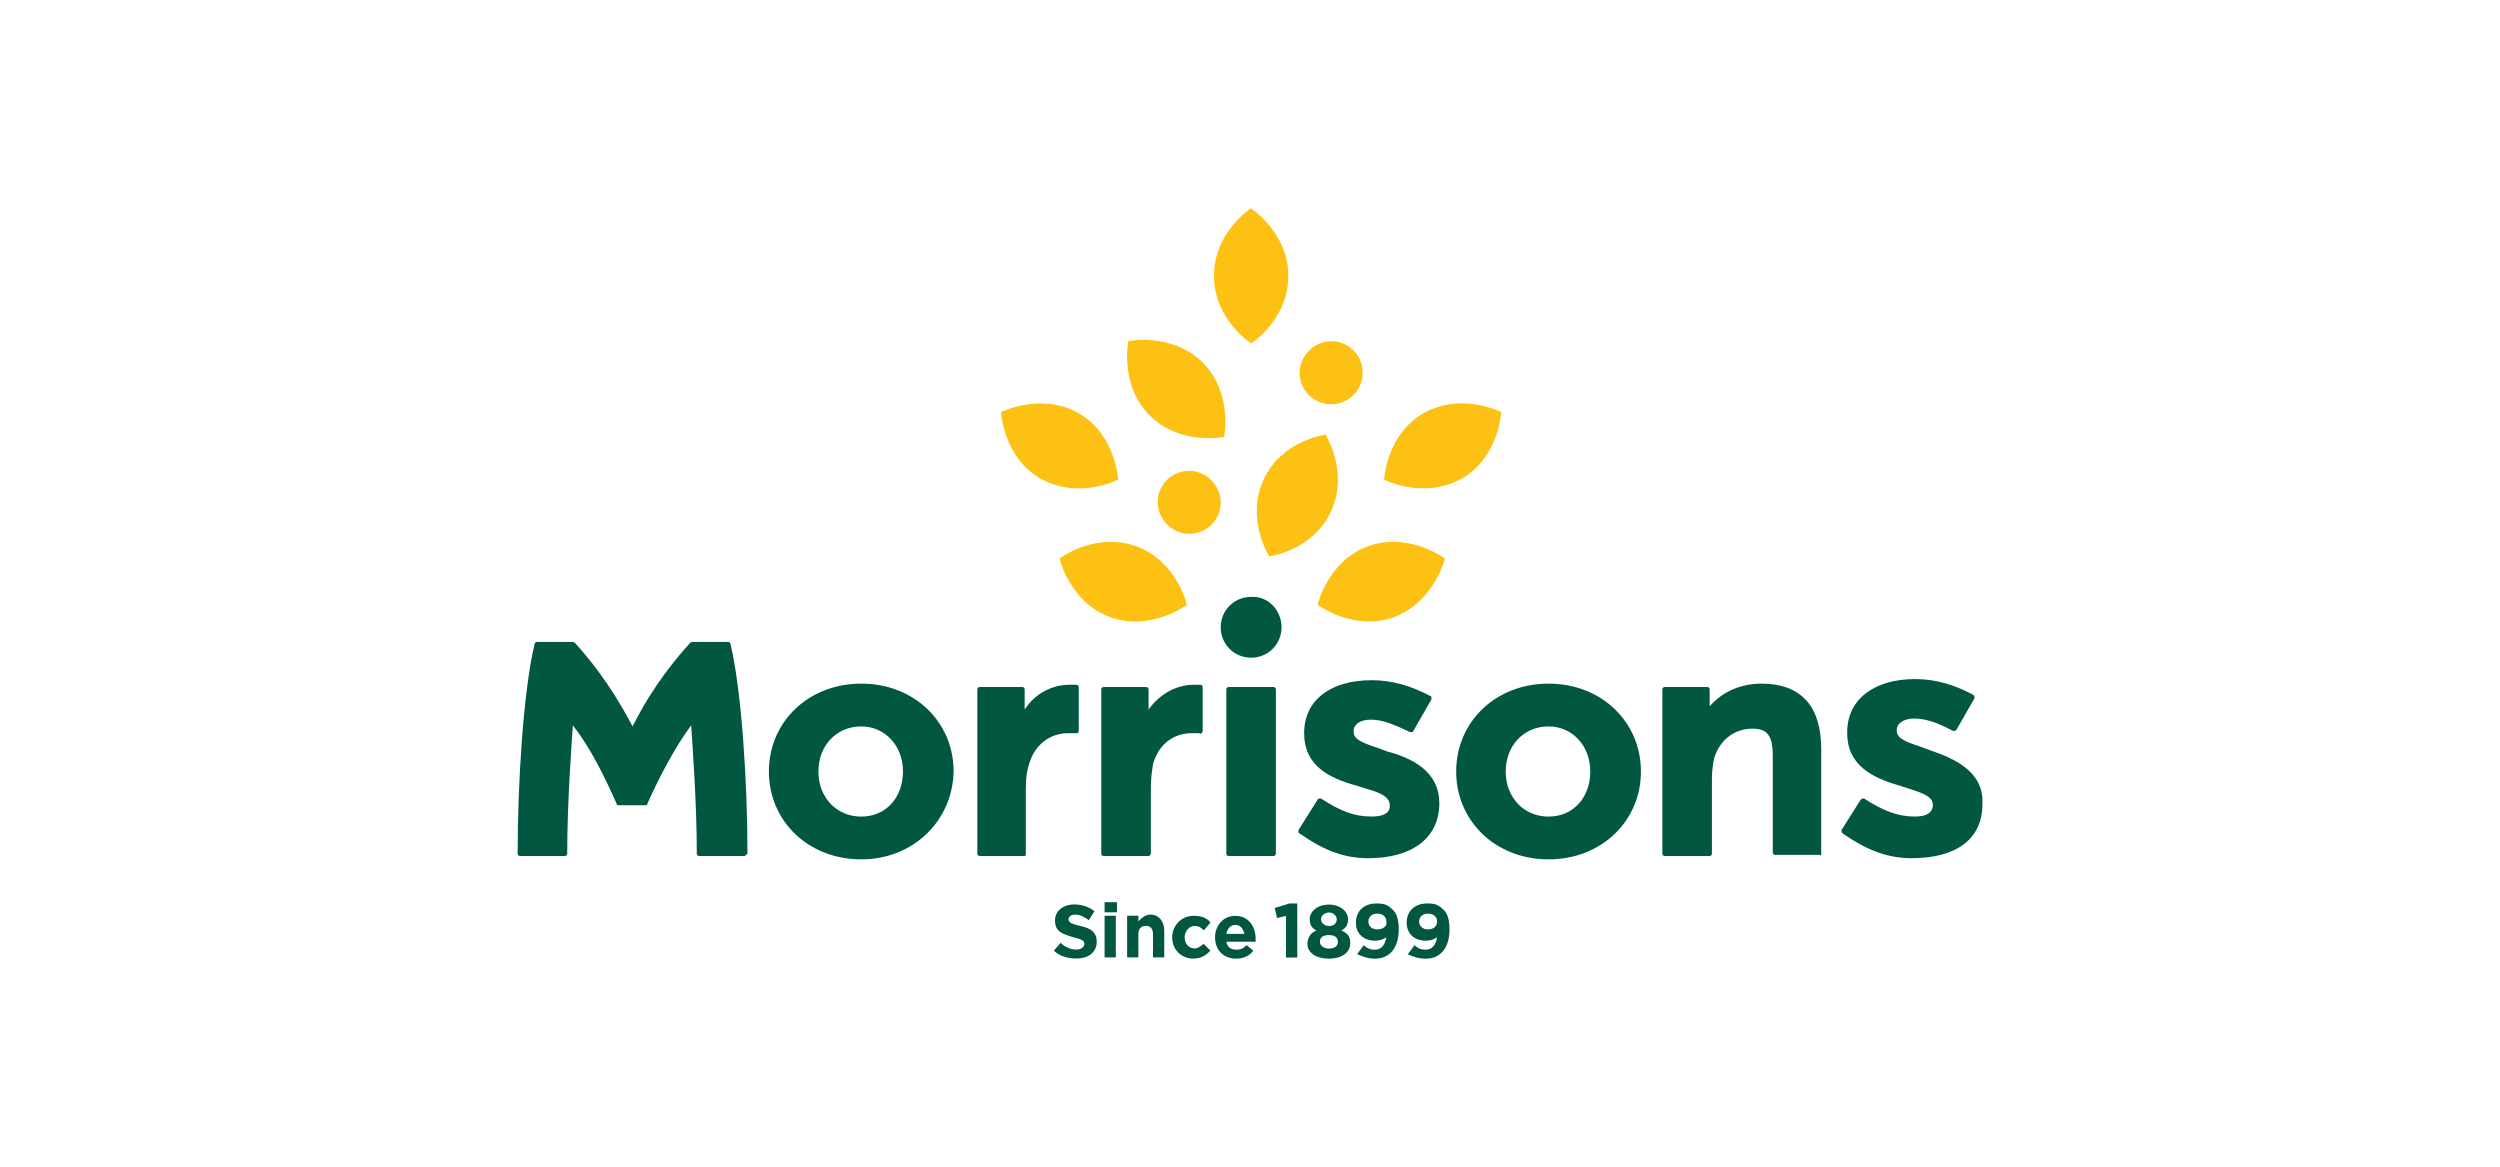
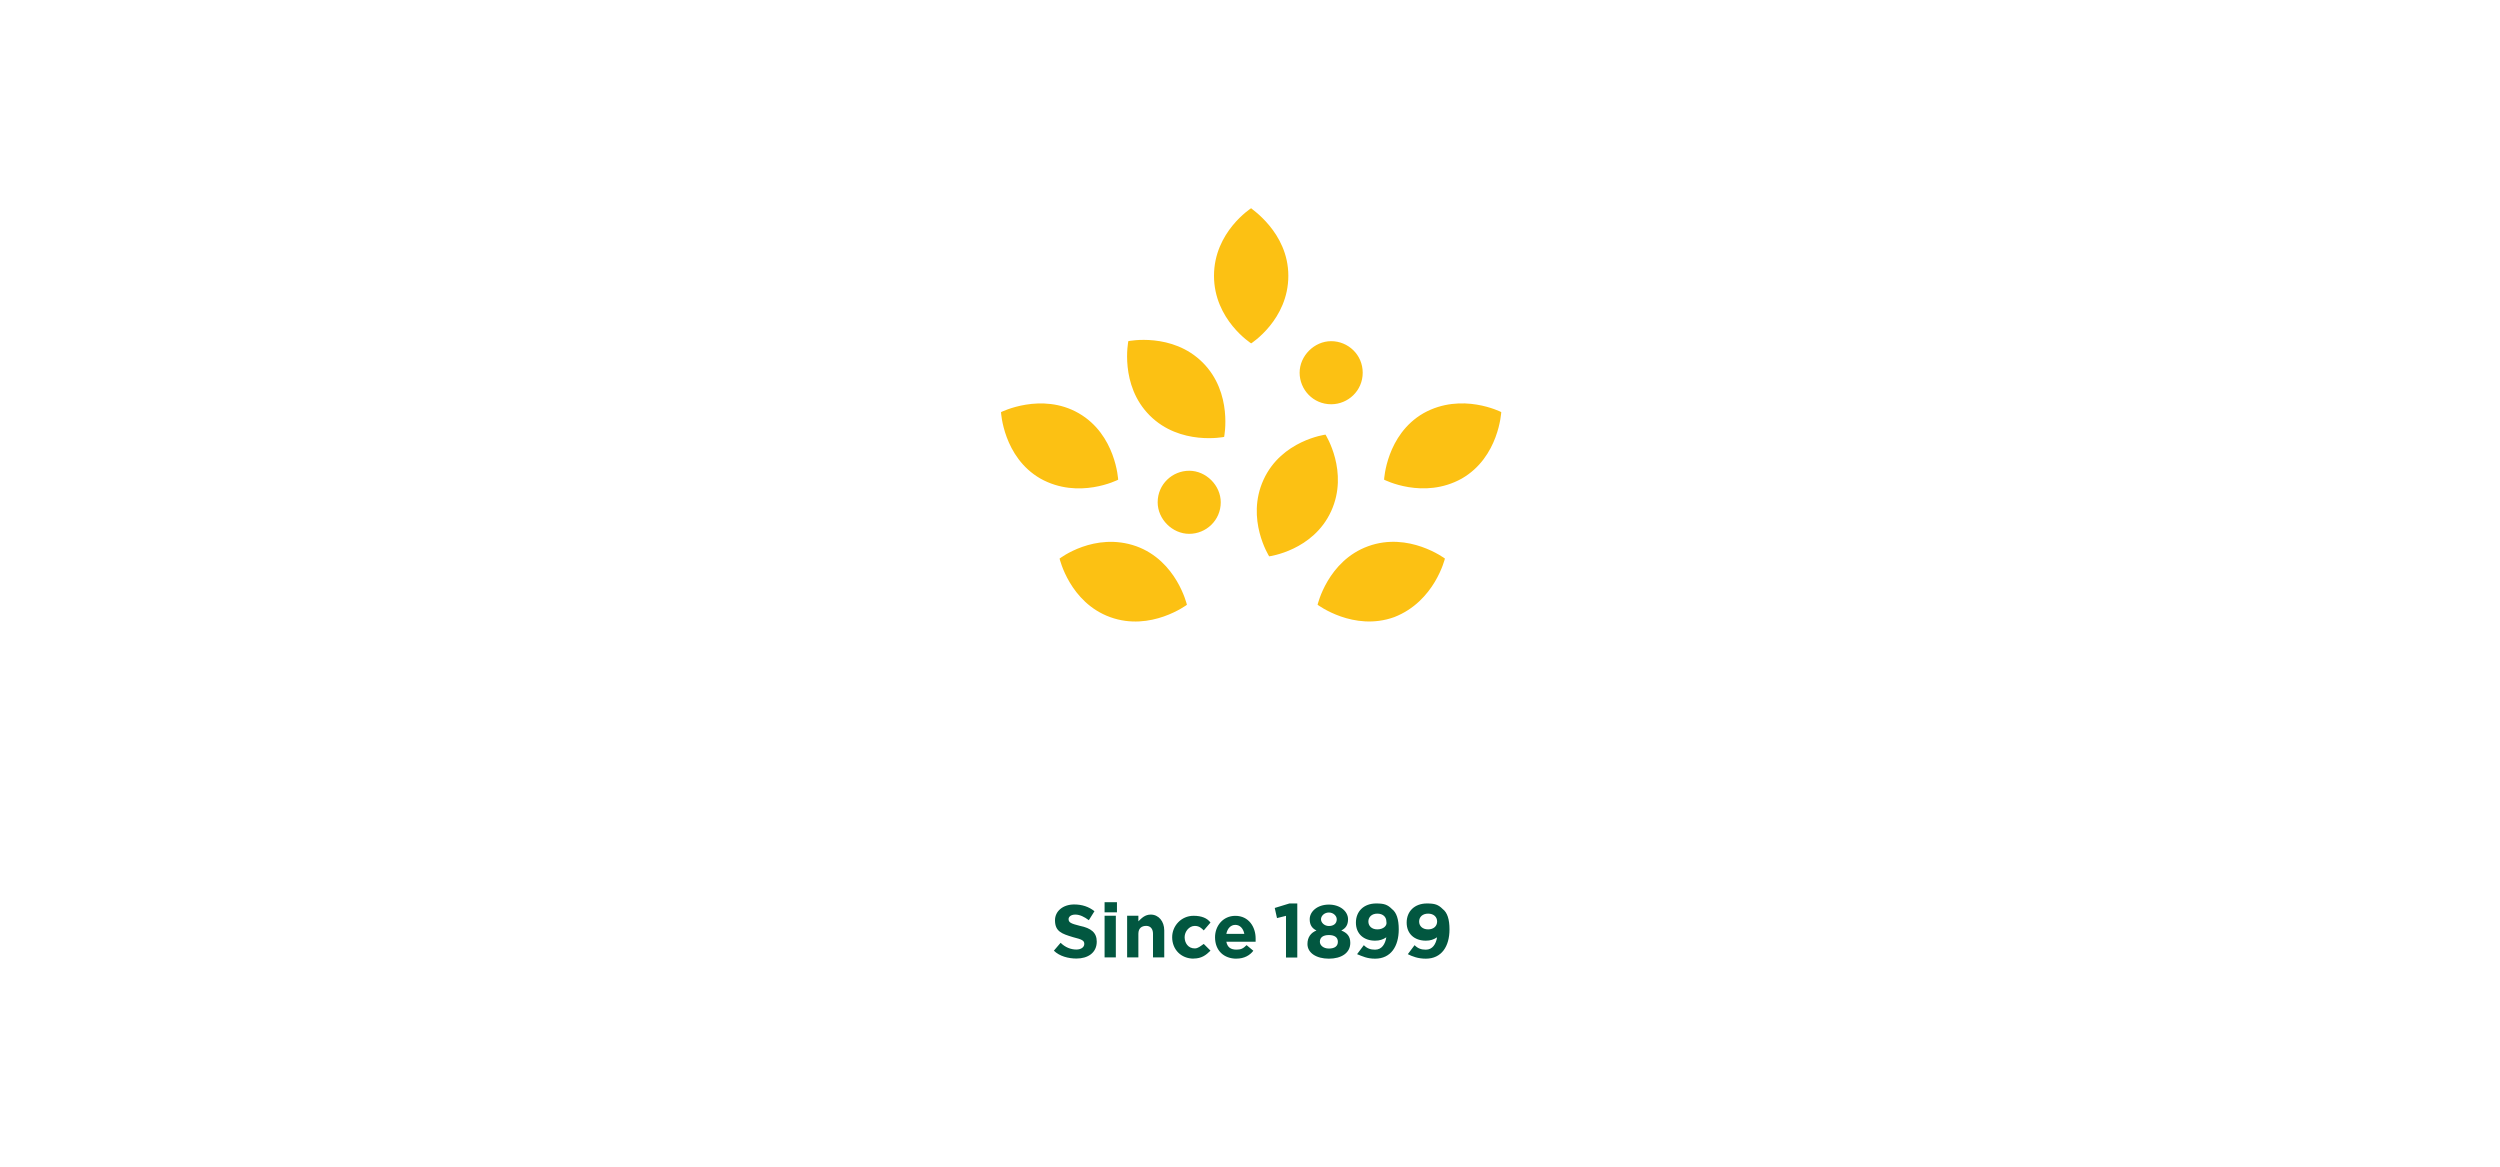
<svg xmlns="http://www.w3.org/2000/svg" id="Layer_1" viewBox="0 0 600 280">
  <defs>
    <style>.cls-1{fill:#fcc113;}.cls-1,.cls-2{stroke-width:0px;}.cls-2{fill:#025740;}</style>
  </defs>
  <path class="cls-2" d="m258.35,230.05c2.7,0,4.87-1.35,4.87-4.06h0c0-2.16-1.35-3.24-4.06-3.79-2.16-.54-2.7-.81-2.7-1.62h0c0-.54.54-1.08,1.62-1.08s2.16.54,3.24,1.35l1.35-2.16c-1.35-1.08-2.97-1.62-4.87-1.62-2.7,0-4.6,1.62-4.6,3.79h0c0,2.7,1.62,3.24,4.33,4.06,2.16.54,2.7.81,2.7,1.62h0c0,.81-.81,1.35-1.89,1.35-1.35,0-2.7-.54-3.79-1.62l-1.62,1.89c1.35,1.35,3.52,1.89,5.41,1.89m6.76-11.09h2.97v-2.43h-2.97v2.43Zm0,10.82h2.7v-10.01h-2.7v10.01Zm5.41,0h2.7v-5.68c0-1.35.81-1.89,1.89-1.89s1.62.81,1.62,1.89v5.68h2.7v-6.49c0-2.16-1.35-3.79-3.24-3.79-1.35,0-2.16.81-2.97,1.62v-1.35h-2.7v10.01Zm15.95.27c1.89,0,2.97-.81,4.06-1.89l-1.62-1.62c-.81.54-1.35,1.08-2.16,1.08-1.62,0-2.43-1.35-2.43-2.7h0c0-1.35,1.08-2.7,2.43-2.7,1.08,0,1.62.54,2.16,1.08l1.62-1.89c-.81-1.08-2.16-1.62-4.06-1.62-2.97,0-5.14,2.43-5.14,5.14h0c0,2.97,2.16,5.14,5.14,5.14m10.28,0c1.89,0,3.24-.81,4.06-1.89l-1.62-1.35c-.81.81-1.35,1.08-2.43,1.08-1.35,0-2.16-.54-2.43-1.89h7.03v-.81c0-2.7-1.62-5.41-4.87-5.41-2.97,0-4.87,2.43-4.87,5.14h0c0,3.24,2.16,5.14,5.14,5.14m-2.43-5.95c.27-1.35,1.08-2.16,2.16-2.16s1.89.81,2.16,2.16h-4.33Zm14.33,5.68h2.7v-12.98h-1.89l-3.52,1.08.54,2.43,2.16-.54v10.01Zm10.28.27c2.97,0,5.14-1.35,5.14-3.79h0c0-1.62-.81-2.43-2.16-2.97,1.08-.54,1.62-1.35,1.62-2.7h0c0-1.89-1.89-3.52-4.6-3.52s-4.6,1.62-4.6,3.52h0c0,1.35.54,2.16,1.62,2.7-1.35.54-2.16,1.62-2.16,3.24h0c0,2.16,2.16,3.52,5.14,3.52m0-7.84c-1.08,0-1.89-.81-1.89-1.62h0c0-.81.81-1.62,1.89-1.62s1.89.81,1.89,1.62h0c0,1.08-.81,1.62-1.89,1.62m0,5.41c-1.35,0-2.16-.81-2.16-1.62h0c0-1.08.81-1.62,2.16-1.62s2.16.54,2.16,1.62h0c0,1.08-.81,1.62-2.16,1.62m11.09,2.43c3.79,0,5.68-2.97,5.68-7.03h0c0-2.43-.54-4.06-1.62-4.87-1.08-1.08-1.89-1.35-3.79-1.35-2.97,0-4.87,1.89-4.87,4.6h0c0,2.7,1.89,4.33,4.6,4.33,1.08,0,1.89-.27,2.7-.81-.27,1.62-1.08,2.97-2.7,2.97-1.08,0-1.89-.27-2.7-1.08l-1.62,2.16c1.35.54,2.43,1.08,4.33,1.08m.54-7.03c-1.35,0-2.16-.81-2.16-1.89h0c0-1.08.81-1.89,2.16-1.89s2.16.81,2.16,1.89h0c.27,1.08-.81,1.89-2.16,1.89m11.63,7.03c3.79,0,5.68-2.97,5.68-7.03h0c0-2.43-.54-4.06-1.62-4.87-1.08-1.08-1.89-1.35-3.79-1.35-2.97,0-4.87,1.89-4.87,4.6h0c0,2.7,1.89,4.33,4.6,4.33,1.08,0,1.89-.27,2.7-.81-.27,1.62-1.08,2.97-2.7,2.97-1.08,0-1.89-.27-2.7-1.08l-1.62,2.16c1.08.54,2.43,1.08,4.33,1.08m.54-7.03c-1.35,0-2.16-.81-2.16-1.89h0c0-1.08.81-1.89,2.16-1.89s2.16.81,2.16,1.89h0c0,1.08-.81,1.89-2.16,1.89" />
-   <path class="cls-2" d="m307.57,150.55c0,4.06-3.24,7.3-7.3,7.3s-7.3-3.24-7.3-7.3,3.24-7.3,7.3-7.3c4.06-.27,7.3,3.24,7.3,7.3m155.49,29.47c-.54-.27-.81-.27-1.35-.54-4.06-1.35-6.49-2.16-6.49-4.06v-.27c0-1.62,1.89-2.7,4.06-2.7,2.7,0,5.41.81,9.46,2.97h.27q.27,0,.54-.27l4.33-7.57v-.27q0-.27-.27-.54c-4.6-2.43-8.92-3.79-14.06-3.79-9.73,0-16.22,4.87-16.22,12.71v.27c0,7.84,6.22,10.82,12.98,12.71.54.27,1.08.27,1.62.54,4.33,1.35,5.95,2.16,5.95,4.06v.27c-.27,1.62-1.62,2.43-4.33,2.43-4.06,0-7.57-1.35-12.17-4.33h-.27q-.27,0-.54.27l-4.6,7.3v.27q0,.27.27.54c5.41,3.79,10.55,5.95,16.5,5.95,10.82,0,17.04-4.6,17.04-12.98v-.27c.27-7.3-6.22-10.55-12.71-12.71m-117.63,12.71h0c0,8.38-6.49,13.25-17.04,13.25-6.22,0-11.09-2.16-16.5-5.95-.27,0-.27-.27-.27-.54v-.27l4.6-7.3c0-.27.27-.27.54-.27h.27c4.6,2.97,7.84,4.33,12.17,4.33,2.7,0,4.33-.81,4.33-2.43v-.27c0-1.89-1.89-2.97-5.95-4.06-.54-.27-1.08-.27-1.62-.54-7.03-1.89-12.98-4.87-12.98-12.71h0c0-7.84,6.22-12.71,16.22-12.71,4.87,0,9.46,1.35,14.06,3.79.27,0,.27.27.27.54v.27l-4.33,7.57c0,.27-.27.27-.54.27h-.27c-4.06-1.89-6.49-2.97-9.46-2.97-2.43,0-4.06,1.08-4.06,2.7v.27c0,1.89,2.43,2.7,6.49,4.06.54.27.81.27,1.35.54,6.22,1.62,12.71,4.87,12.71,12.44m-69.77,12.71h-10.82c-.27,0-.54-.27-.54-.54v-39.48c0-.27.27-.54.54-.54h10.28c.27,0,.54.27.54.54v4.87c2.7-3.79,6.76-5.95,10.82-5.95h1.62c.27,0,.54.27.54.54v10.55q0,.27-.27.54s-.27.27-.54,0h-1.89c-3.52,0-7.57,1.89-9.19,7.3-.27,1.62-.54,3.52-.54,5.68v15.68c0,.54-.27.81-.54.81m-29.47-.54v-15.68c0-2.43.27-4.33.81-5.95,1.62-5.41,5.95-7.3,9.19-7.3h2.43s.27-.27.27-.54v-10.55c0-.27-.27-.54-.54-.54h-1.62c-4.33,0-8.38,2.16-10.82,5.95v-4.87c0-.27-.27-.54-.54-.54h-10.28c-.27,0-.54.27-.54.54v39.48c0,.27.27.54.54.54h10.82c.27,0,.27-.27.27-.54m-67.6.54h-10.82c-.27,0-.54-.27-.54-.54,0-12.44-1.08-26.5-1.35-30.83-3.79,5.14-7.57,12.17-10.55,18.93,0,.27-.27.27-.54.27h-6.22c-.27,0-.54,0-.54-.27-2.97-6.76-6.49-13.79-10.55-18.93-.27,4.33-1.35,18.39-1.35,30.83,0,.27-.27.54-.54.54h-10.82c-.27,0-.54-.27-.54-.54,0-16.77,1.35-38.94,4.06-50.3,0-.27.27-.54.54-.54h8.65q.27,0,.54.27c5.68,6.22,10.28,13.25,13.79,20.01,3.52-7.03,8.11-13.79,13.79-20.01,0,0,.27-.27.54-.27h8.65c.27,0,.54.27.54.54,2.7,11.36,4.06,33.53,4.06,50.3-.27.27-.54.54-.81.54m258.51-.54v-25.15c0-10.28-4.87-15.68-14.33-15.68-6.22,0-10.28,2.97-12.44,5.41v-4.06c0-.27-.27-.54-.54-.54h-10.28c-.27,0-.54.27-.54.54v39.48c0,.27.27.54.54.54h10.82c.27,0,.54-.27.54-.54v-18.12c0-1.89.27-3.52.54-4.87,1.35-4.33,4.87-7.03,9.19-7.03,3.52,0,4.87,1.62,4.87,6.49v23.26c0,.27.27.54.54.54h10.55c.54.27.54,0,.54-.27m-65.44-30.56c-5.95,0-10.28,4.6-10.28,10.82s4.33,10.82,10.28,10.82,10.01-4.6,10.01-10.82-4.33-10.82-10.01-10.82m0,31.91c-12.71,0-22.17-9.19-22.17-21.09s9.46-21.09,22.17-21.09,22.17,9.19,22.17,21.09-9.46,21.09-22.17,21.09m-65.44-1.35v-39.48c0-.27-.27-.54-.54-.54h-10.82c-.27,0-.54.27-.54.54v39.48c0,.27.27.54.54.54h10.82c.27,0,.54-.27.54-.54m-99.51-30.56c-5.95,0-10.28,4.6-10.28,10.82s4.33,10.82,10.28,10.82,10.01-4.6,10.01-10.82-4.33-10.82-10.01-10.82m0,31.91c-12.71,0-22.17-9.19-22.17-21.09s9.46-21.09,22.17-21.09,22.17,9.19,22.17,21.09c-.27,11.9-9.73,21.09-22.17,21.09" />
  <path class="cls-1" d="m334.61,148.11c-9.73,3.52-18.39-2.97-18.39-2.97,0,0,2.43-10.55,12.17-14.06,9.73-3.52,18.39,2.97,18.39,2.97,0,0-2.43,10.28-12.17,14.06m25.69-49.21s-9.46-4.87-18.66.27c-8.92,5.14-9.46,15.95-9.46,15.95,0,0,9.46,4.87,18.66-.27,8.92-5.14,9.46-15.95,9.46-15.95m-40.83,23.8c-4.33,9.46-14.87,10.82-14.87,10.82,0,0-5.68-8.92-1.35-18.39,4.33-9.46,14.87-10.82,14.87-10.82,0,0,5.68,8.92,1.35,18.39m-65.17,11.36s2.43,10.55,12.17,14.06c9.73,3.52,18.39-2.97,18.39-2.97,0,0-2.43-10.55-12.17-14.06-10.01-3.52-18.39,2.97-18.39,2.97m4.6-34.88c8.92,5.14,9.46,15.95,9.46,15.95,0,0-9.46,4.87-18.66-.27-8.92-5.14-9.46-15.95-9.46-15.95,0,0,9.73-4.87,18.66.27m11.9-17.31s-2.16,10.55,5.14,17.85c7.3,7.3,17.85,5.14,17.85,5.14,0,0,2.16-10.55-5.14-17.85-7.3-7.3-17.85-5.14-17.85-5.14m38.4-15.68c0,10.55-8.92,16.22-8.92,16.22,0,0-8.92-5.68-8.92-16.22s8.92-16.22,8.92-16.22c-.27,0,8.92,5.68,8.92,16.22m17.85,23.26c0,4.33-3.52,7.57-7.57,7.57-4.33,0-7.57-3.52-7.57-7.57s3.52-7.57,7.57-7.57,7.57,3.24,7.57,7.57m-34.07,31.1c0,4.33-3.52,7.57-7.57,7.57s-7.57-3.52-7.57-7.57c0-4.33,3.52-7.57,7.57-7.57s7.57,3.52,7.57,7.57" />
</svg>